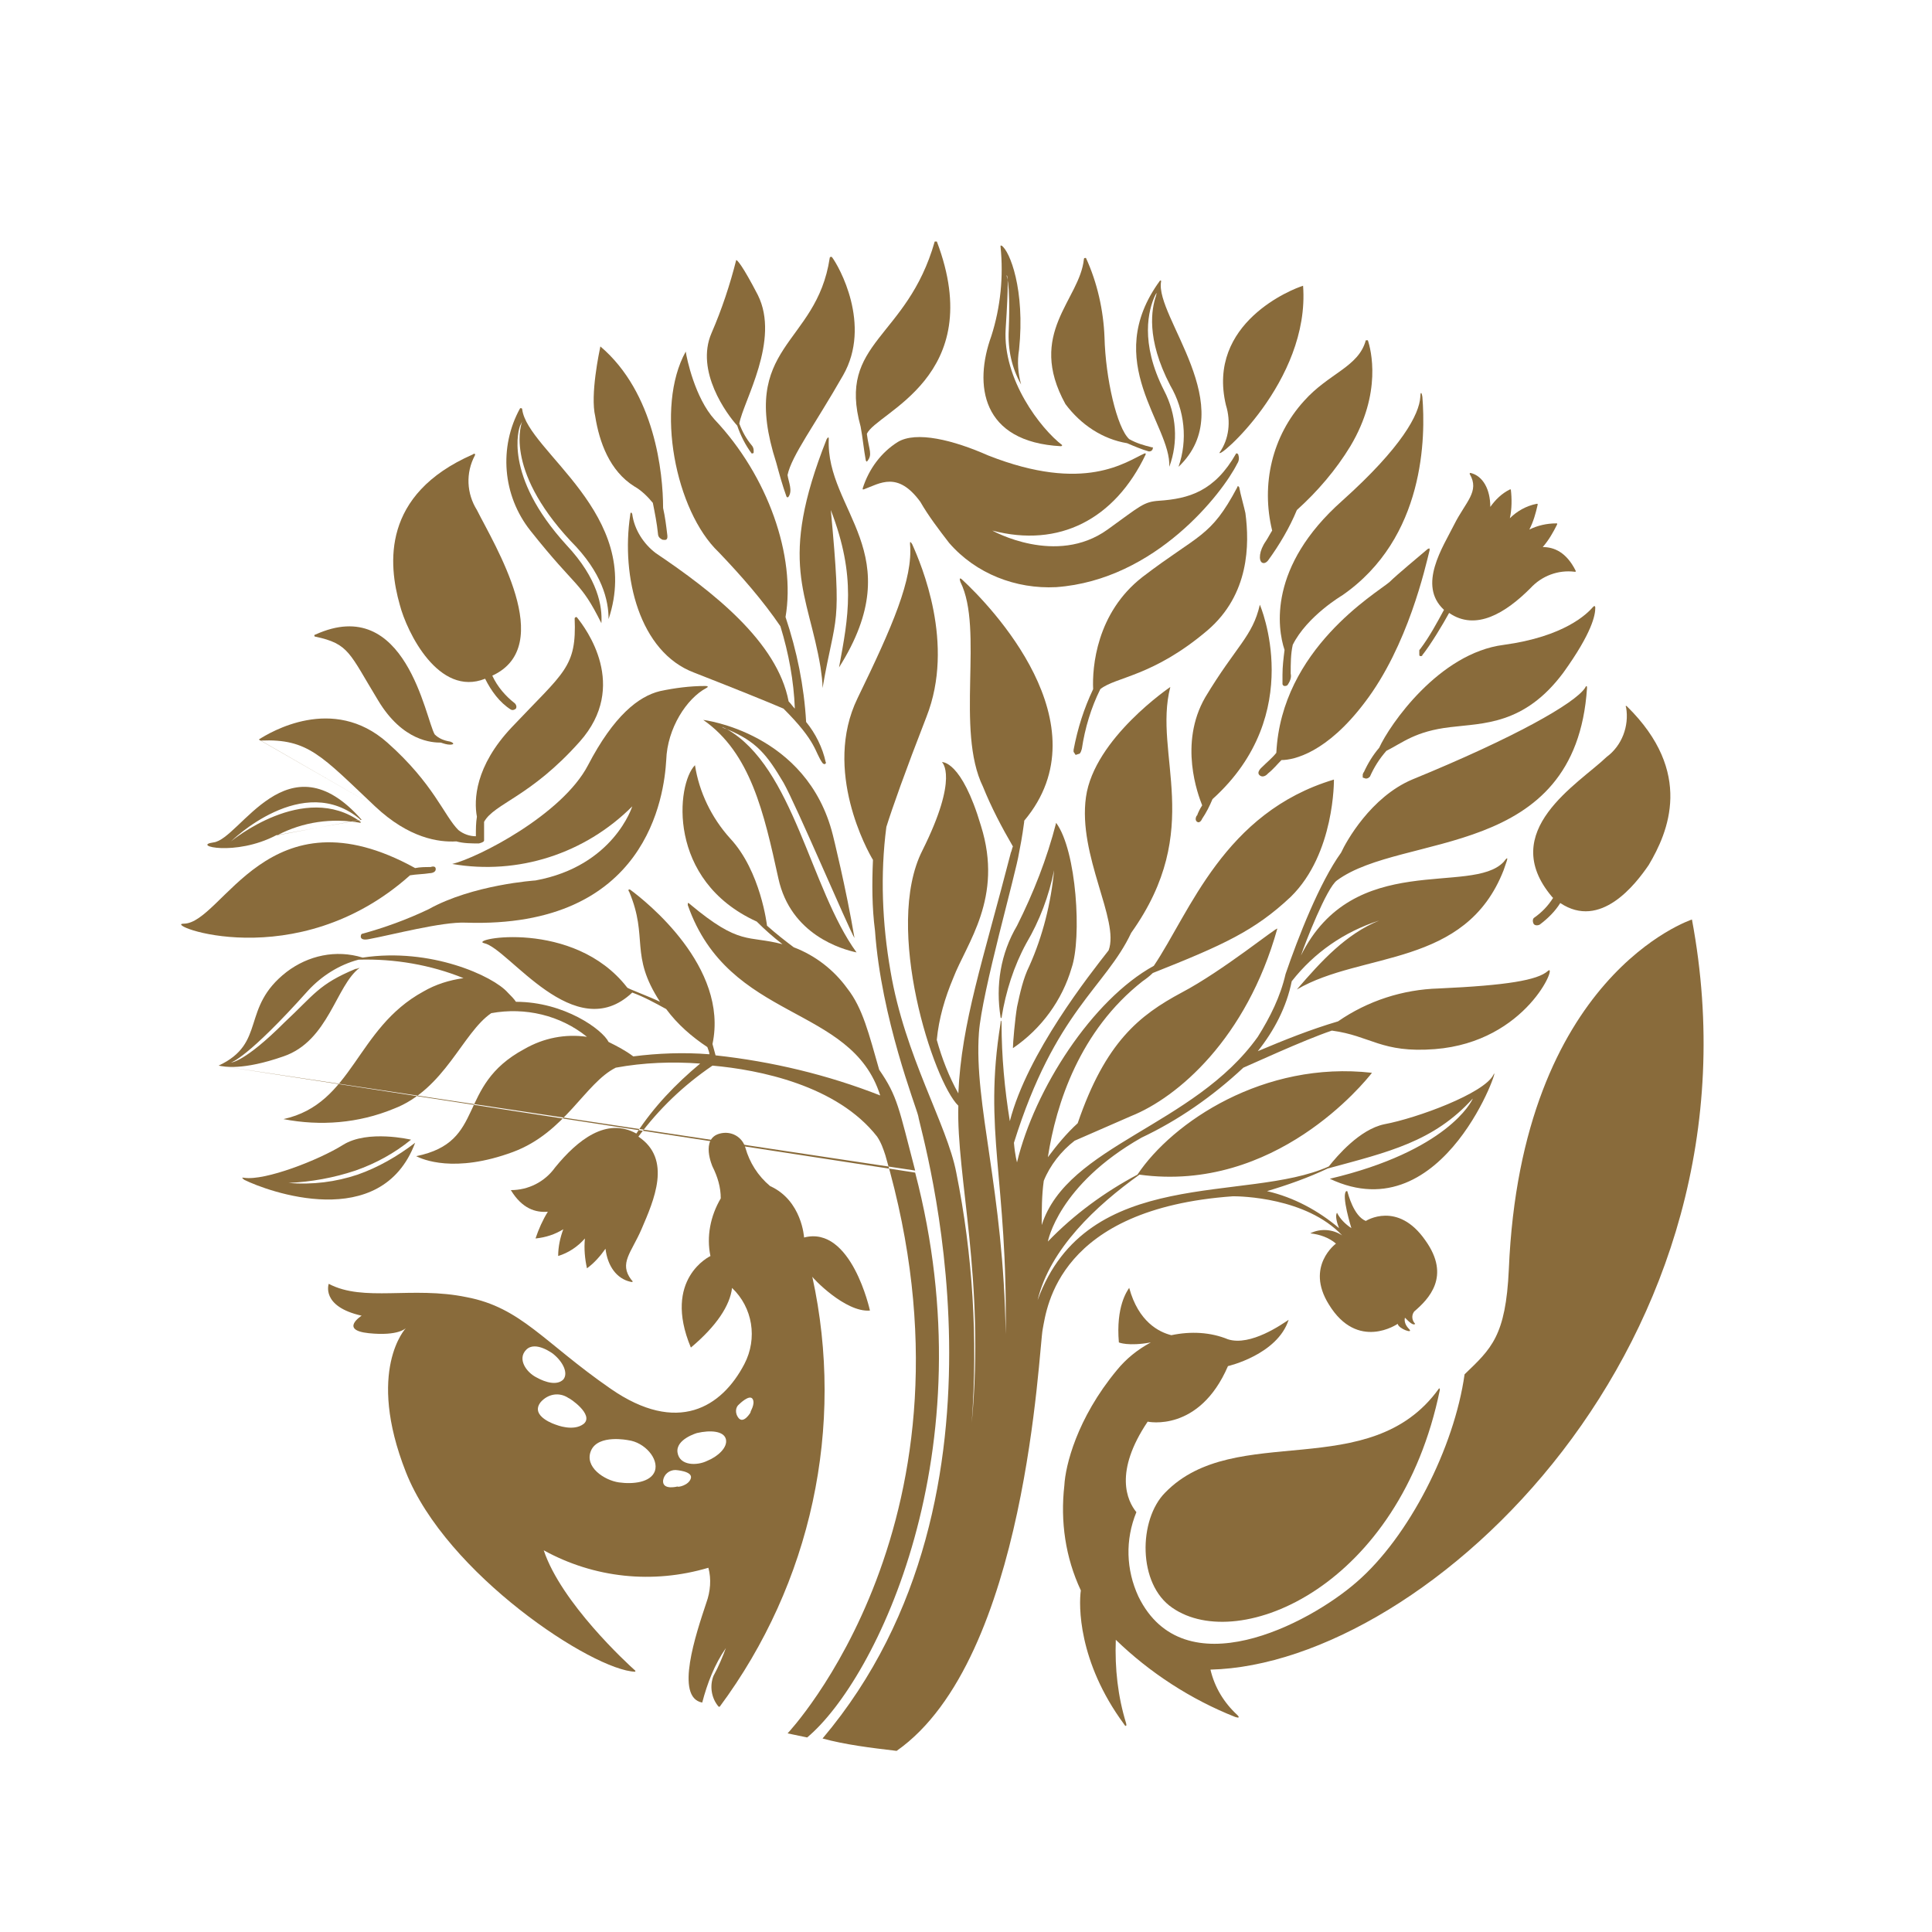
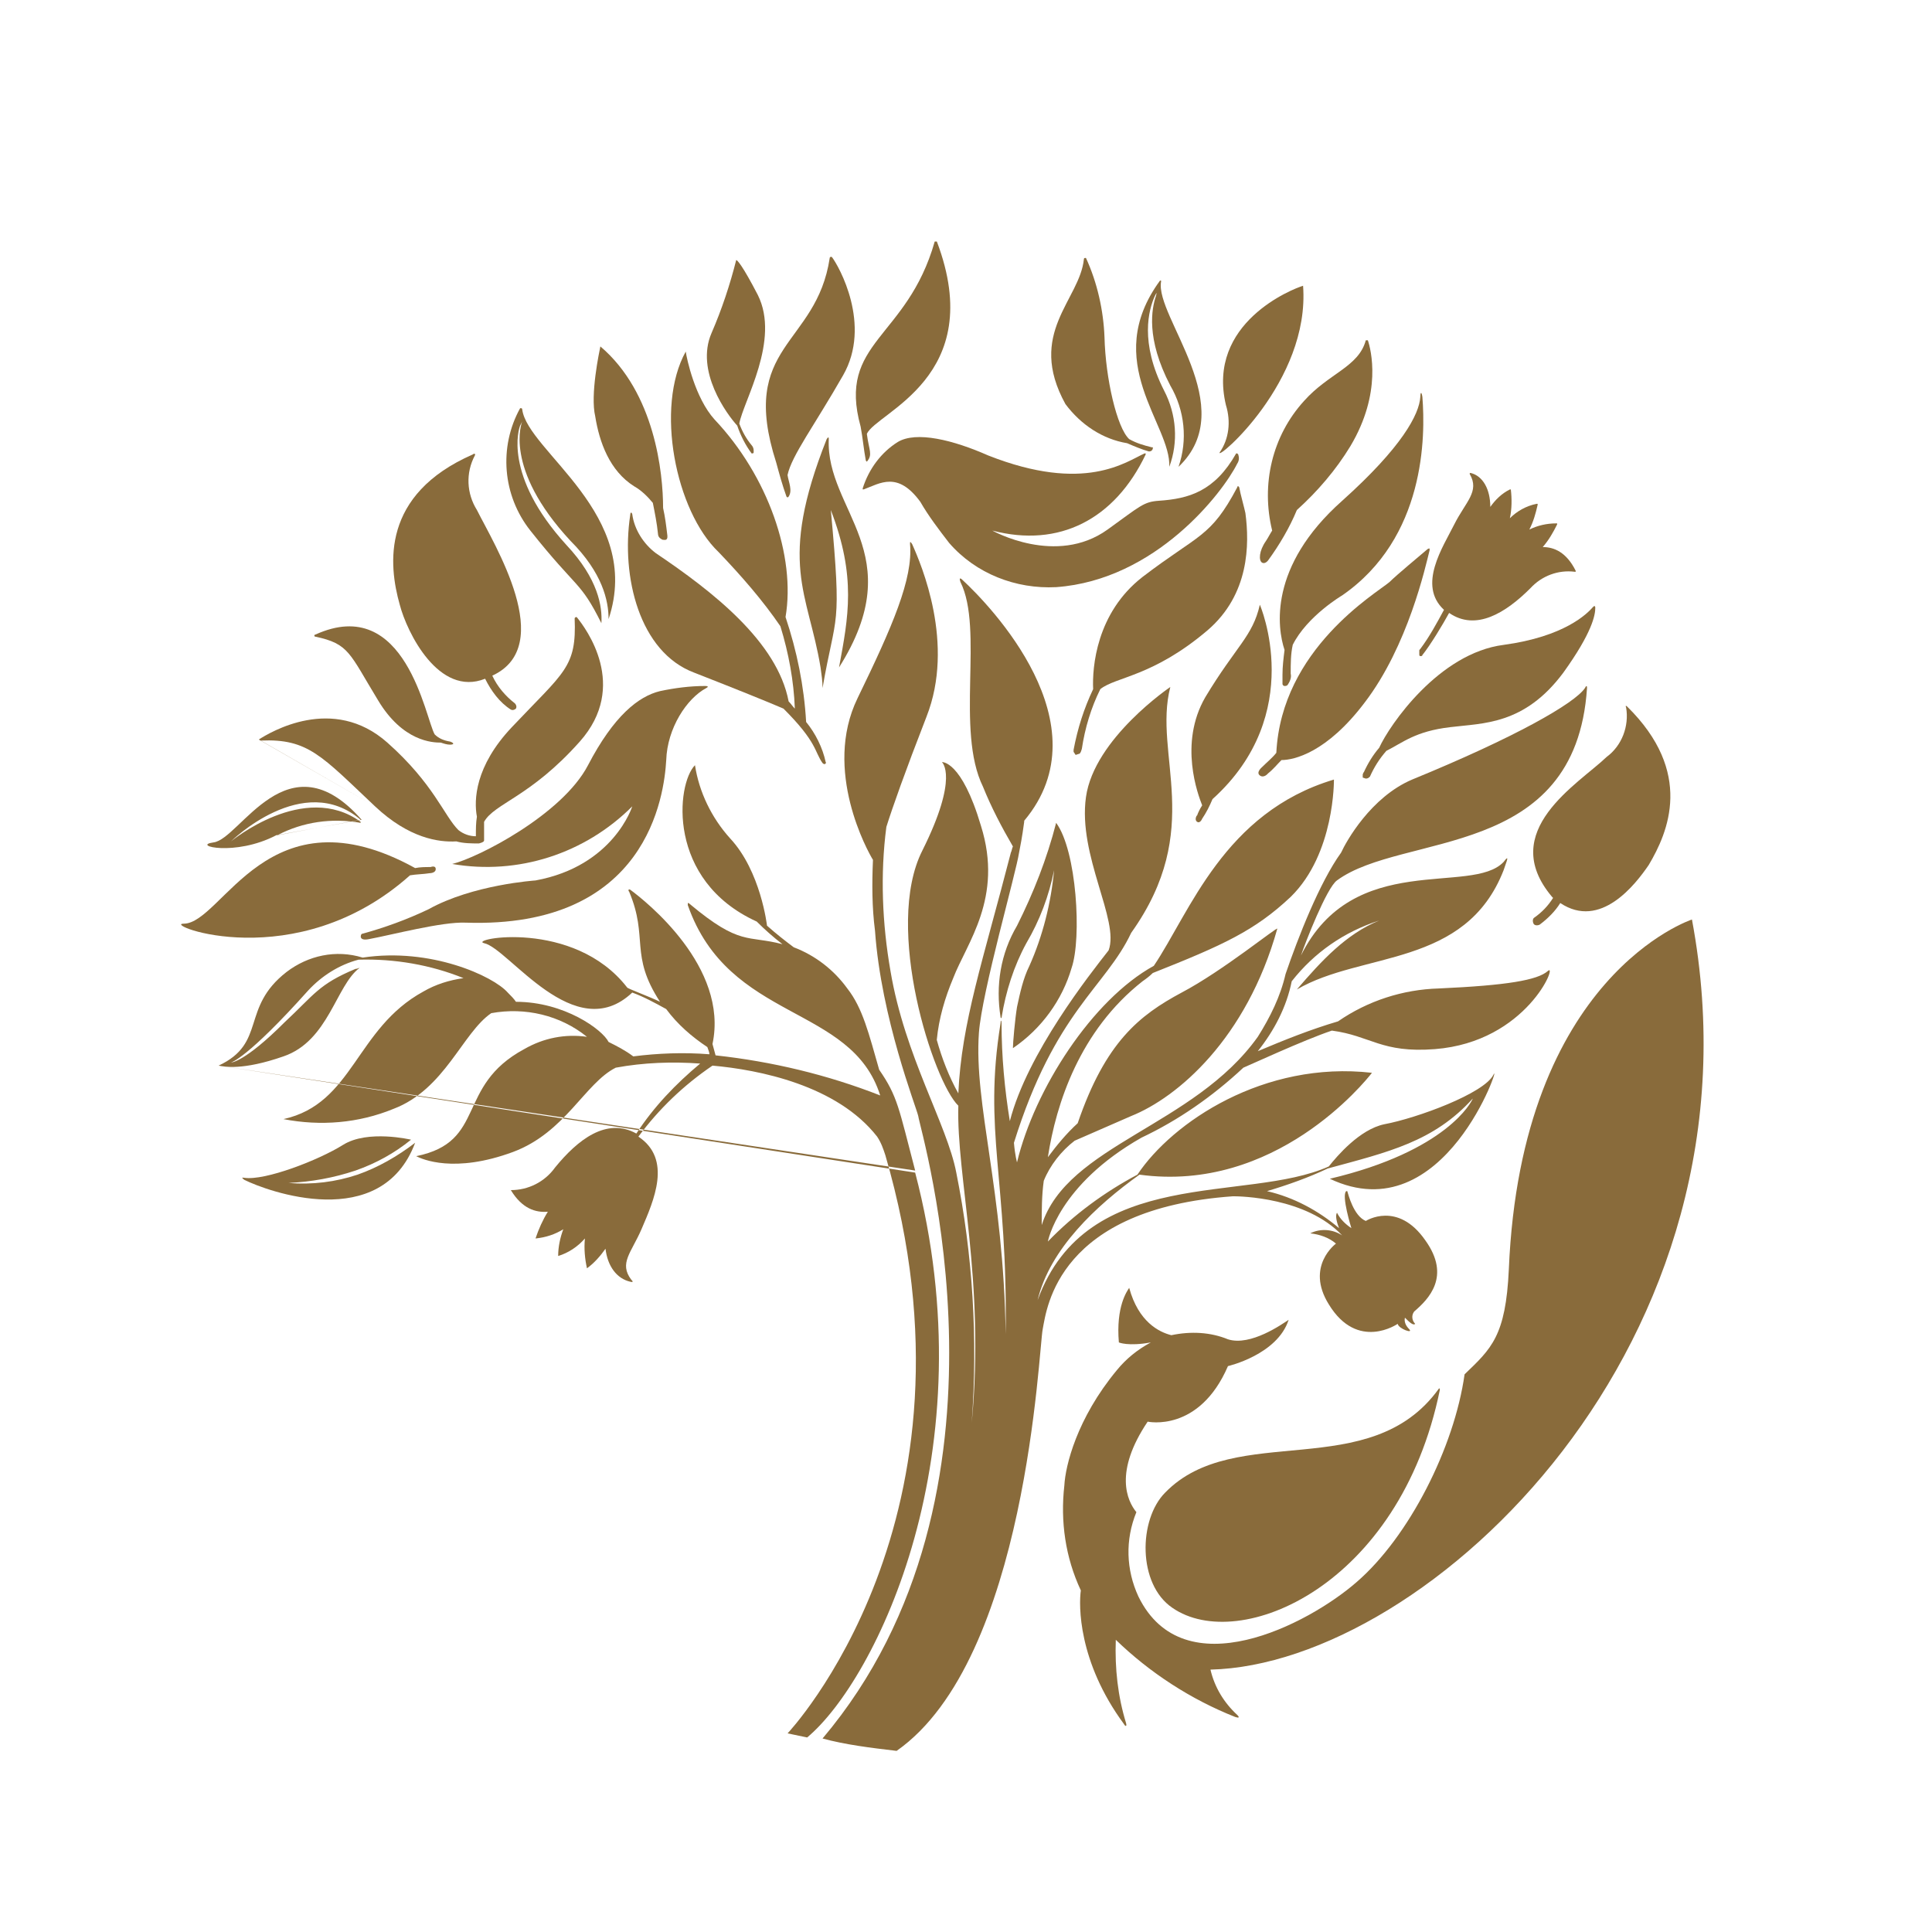
<svg xmlns="http://www.w3.org/2000/svg" width="32" height="32" viewBox="0 0 32 32" fill="none">
  <path fill-rule="evenodd" clip-rule="evenodd" d="M20.492 7.68C20.526 7.629 20.526 7.578 20.509 7.527L20.492 7.51H20.475C20.117 8.14 19.691 8.26 19.197 8.294C18.941 8.311 18.89 8.379 18.345 8.771C17.493 9.384 16.436 8.788 16.436 8.788C17.544 9.078 18.464 8.601 18.976 7.527C18.976 7.527 18.976 7.527 18.976 7.51H18.958C18.652 7.646 17.97 8.175 16.368 7.544C15.789 7.288 15.175 7.135 14.868 7.322C14.596 7.493 14.391 7.766 14.289 8.089C14.289 8.089 14.289 8.089 14.289 8.106H14.306C14.579 8.004 14.868 7.8 15.243 8.311C15.38 8.549 15.55 8.771 15.721 8.993C16.164 9.504 16.828 9.759 17.493 9.725C19.146 9.606 20.254 8.157 20.492 7.68Z" fill="#896B3B" />
  <path fill-rule="evenodd" clip-rule="evenodd" d="M6.11 15.555C6.484 15.486 7.32 15.265 7.711 15.282C10.728 15.384 11.001 13.169 11.035 12.589C11.052 12.061 11.375 11.567 11.699 11.396C11.733 11.379 11.733 11.362 11.682 11.362C11.427 11.362 11.171 11.396 10.932 11.447C10.575 11.533 10.165 11.857 9.739 12.675C9.313 13.492 7.916 14.208 7.49 14.31C8.581 14.498 9.688 14.14 10.472 13.356C10.472 13.356 10.165 14.345 8.87 14.583C8.87 14.583 7.831 14.651 7.098 15.06C6.74 15.231 6.365 15.367 5.99 15.469C5.973 15.486 5.939 15.589 6.11 15.555Z" fill="#896B3B" />
-   <path fill-rule="evenodd" clip-rule="evenodd" d="M14.409 21.707C14.409 21.707 14.102 20.293 13.318 20.497C13.318 20.497 13.284 19.884 12.755 19.645C12.551 19.474 12.415 19.253 12.347 19.014C12.295 18.827 12.108 18.725 11.921 18.776C11.597 18.861 11.801 19.321 11.801 19.321C11.886 19.492 11.938 19.662 11.938 19.849C11.767 20.139 11.699 20.48 11.767 20.804C11.767 20.804 10.966 21.179 11.443 22.32C11.869 21.963 12.091 21.622 12.125 21.332C12.466 21.656 12.551 22.167 12.329 22.593C11.955 23.309 11.222 23.769 10.114 23.002C9.006 22.235 8.631 21.656 7.728 21.485C6.825 21.298 6.024 21.571 5.445 21.264C5.445 21.264 5.308 21.639 5.99 21.792C5.99 21.792 5.615 22.031 6.109 22.082C6.604 22.133 6.723 21.997 6.723 21.997C6.723 21.997 6.058 22.695 6.723 24.383C7.387 26.07 9.824 27.672 10.523 27.689C10.523 27.689 10.523 27.689 10.523 27.672C10.387 27.552 9.296 26.547 9.006 25.678C9.841 26.138 10.813 26.24 11.733 25.967C11.784 26.155 11.767 26.359 11.699 26.547C11.529 27.058 11.171 28.115 11.631 28.2C11.716 27.876 11.835 27.569 12.023 27.297C11.972 27.433 11.903 27.603 11.818 27.757C11.75 27.927 11.784 28.132 11.903 28.268H11.921C13.437 26.223 14 23.633 13.454 21.145C13.454 21.162 14 21.741 14.409 21.707ZM8.717 22.355C8.87 22.201 9.16 22.423 9.16 22.423C9.33 22.559 9.415 22.747 9.33 22.849C9.228 22.951 9.04 22.9 8.887 22.815C8.717 22.73 8.563 22.508 8.717 22.355ZM9.671 23.581C9.501 23.718 9.211 23.599 9.211 23.599C9.211 23.599 8.768 23.462 8.955 23.224C9.075 23.087 9.262 23.053 9.415 23.155C9.432 23.155 9.841 23.428 9.671 23.581ZM10.847 24.365C10.779 24.553 10.489 24.587 10.25 24.553C10.012 24.519 9.671 24.297 9.79 24.025C9.91 23.752 10.404 23.854 10.404 23.854C10.677 23.888 10.915 24.161 10.847 24.365ZM11.222 24.621C11.222 24.621 10.966 24.689 10.983 24.519C11 24.417 11.085 24.348 11.188 24.348C11.188 24.348 11.477 24.365 11.443 24.485C11.409 24.604 11.222 24.638 11.222 24.621ZM11.716 24.195C11.546 24.28 11.256 24.28 11.222 24.059C11.188 23.837 11.546 23.735 11.546 23.735C11.767 23.684 11.989 23.701 12.023 23.837C12.057 23.974 11.886 24.127 11.716 24.195ZM12.432 23.394C12.432 23.394 12.312 23.599 12.227 23.479C12.176 23.411 12.176 23.309 12.244 23.258C12.244 23.258 12.415 23.087 12.466 23.172C12.517 23.258 12.415 23.394 12.432 23.394Z" fill="#896B3B" />
  <path fill-rule="evenodd" clip-rule="evenodd" d="M28.024 15.23C28.024 15.23 25.195 16.151 24.991 21.025C24.94 22.132 24.701 22.337 24.258 22.763C24.088 23.973 23.338 25.455 22.469 26.205C21.668 26.904 19.606 27.977 18.856 26.444C18.651 26.001 18.634 25.506 18.822 25.046C18.669 24.859 18.447 24.382 19.009 23.547C19.009 23.547 19.861 23.734 20.339 22.627C20.339 22.627 21.157 22.439 21.344 21.86C21.242 21.928 20.713 22.303 20.339 22.183C20.049 22.064 19.725 22.047 19.401 22.115C19.197 22.064 18.856 21.894 18.703 21.331C18.669 21.383 18.481 21.638 18.532 22.235C18.532 22.235 18.686 22.303 19.061 22.235C18.839 22.354 18.651 22.507 18.498 22.695C17.834 23.496 17.646 24.279 17.629 24.603C17.561 25.2 17.646 25.796 17.902 26.342C17.868 26.58 17.851 27.517 18.617 28.557C18.634 28.591 18.669 28.608 18.651 28.54C18.515 28.097 18.464 27.637 18.481 27.16C19.043 27.705 19.725 28.148 20.458 28.438C20.509 28.455 20.543 28.455 20.492 28.404C20.27 28.199 20.117 27.944 20.049 27.654C23.645 27.569 29.337 22.235 28.024 15.23Z" fill="#896B3B" />
  <path fill-rule="evenodd" clip-rule="evenodd" d="M19.419 26.631C20.526 27.398 23.185 26.273 23.849 23.018C23.849 23.001 23.832 22.984 23.832 23.001C22.691 24.586 20.458 23.529 19.299 24.722C18.856 25.166 18.839 26.239 19.419 26.631Z" fill="#896B3B" />
  <path fill-rule="evenodd" clip-rule="evenodd" d="M21.276 10.765C21.259 10.902 21.242 11.038 21.242 11.175C21.242 11.158 21.242 11.26 21.242 11.328C21.242 11.345 21.259 11.362 21.276 11.362C21.293 11.362 21.31 11.362 21.327 11.345C21.361 11.294 21.395 11.226 21.378 11.158C21.378 10.987 21.378 10.834 21.412 10.68C21.651 10.203 22.23 9.862 22.23 9.862C23.611 8.908 23.611 7.221 23.559 6.573C23.543 6.471 23.525 6.505 23.525 6.573C23.508 6.863 23.219 7.408 22.23 8.295C21.003 9.385 21.157 10.408 21.276 10.765Z" fill="#896B3B" />
  <path fill-rule="evenodd" clip-rule="evenodd" d="M6.263 11.601C6.672 12.283 7.166 12.3 7.302 12.3C7.353 12.317 7.404 12.334 7.456 12.334C7.456 12.334 7.507 12.334 7.507 12.317C7.507 12.3 7.456 12.283 7.456 12.283C7.353 12.266 7.268 12.232 7.2 12.164C7.047 11.908 6.723 9.829 5.223 10.511C5.223 10.511 5.206 10.511 5.206 10.528C5.206 10.528 5.206 10.545 5.223 10.545C5.785 10.664 5.785 10.817 6.263 11.601Z" fill="#896B3B" />
  <path fill-rule="evenodd" clip-rule="evenodd" d="M6.212 13.356C6.774 13.885 7.268 13.953 7.558 13.936C7.677 13.97 7.814 13.97 7.933 13.97C8.001 13.953 8.018 13.936 8.018 13.919C8.018 13.816 8.018 13.714 8.018 13.612C8.189 13.305 8.785 13.203 9.603 12.283C10.421 11.363 9.705 10.408 9.552 10.221H9.535C9.535 10.221 9.535 10.221 9.518 10.238C9.552 11.056 9.347 11.124 8.478 12.044C7.865 12.692 7.848 13.254 7.899 13.527C7.882 13.629 7.882 13.731 7.882 13.851C7.78 13.851 7.677 13.816 7.592 13.748C7.354 13.51 7.183 12.981 6.416 12.3C5.513 11.499 4.474 12.129 4.286 12.249M4.32 12.266C5.104 12.232 5.326 12.521 6.212 13.356L4.32 12.266Z" fill="#896B3B" />
  <path fill-rule="evenodd" clip-rule="evenodd" d="M21.071 8.788C21.037 8.84 21.003 8.908 20.969 8.959C20.849 9.129 20.849 9.283 20.901 9.317C20.952 9.351 21.003 9.283 21.003 9.283C21.19 9.027 21.361 8.737 21.48 8.448C21.821 8.141 22.128 7.783 22.366 7.391C22.895 6.505 22.707 5.789 22.656 5.636H22.639C22.639 5.636 22.639 5.636 22.622 5.636C22.503 6.079 22.008 6.181 21.599 6.641C21.071 7.221 20.884 8.022 21.071 8.788Z" fill="#896B3B" />
  <path fill-rule="evenodd" clip-rule="evenodd" d="M18.669 7.341C18.788 7.392 18.908 7.443 19.027 7.477C19.044 7.477 19.061 7.477 19.078 7.46C19.095 7.443 19.095 7.426 19.095 7.409C19.095 7.409 19.095 7.409 19.078 7.409C18.942 7.375 18.823 7.341 18.703 7.273C18.499 7.085 18.311 6.267 18.294 5.586C18.277 5.143 18.175 4.682 17.987 4.273H17.97C17.97 4.273 17.953 4.273 17.953 4.29C17.885 4.972 16.999 5.517 17.647 6.693C17.902 7.034 18.26 7.273 18.669 7.341Z" fill="#896B3B" />
  <path fill-rule="evenodd" clip-rule="evenodd" d="M10.506 8.056C10.626 8.124 10.728 8.226 10.813 8.329C10.847 8.499 10.881 8.669 10.898 8.84C10.898 8.874 10.915 8.908 10.949 8.925C10.966 8.942 10.983 8.942 11.017 8.942C11.069 8.942 11.052 8.857 11.052 8.857C11.034 8.704 11.017 8.567 10.983 8.414C10.983 7.834 10.847 6.505 9.944 5.738C9.927 5.823 9.773 6.539 9.859 6.897C9.927 7.323 10.097 7.8 10.506 8.056Z" fill="#896B3B" />
  <path fill-rule="evenodd" clip-rule="evenodd" d="M8.035 11.242C8.137 11.446 8.274 11.634 8.461 11.753C8.495 11.77 8.529 11.753 8.546 11.736C8.563 11.702 8.546 11.668 8.529 11.651C8.376 11.532 8.24 11.378 8.154 11.191C9.228 10.697 8.189 9.026 7.899 8.447C7.728 8.174 7.711 7.834 7.865 7.544C7.882 7.51 7.848 7.51 7.831 7.527C6.314 8.191 6.433 9.35 6.621 10.015C6.74 10.475 7.268 11.549 8.035 11.242Z" fill="#896B3B" />
  <path fill-rule="evenodd" clip-rule="evenodd" d="M16.845 16.679C16.811 16.884 16.777 17.276 16.777 17.361C17.254 17.037 17.595 16.56 17.749 16.032C17.919 15.538 17.834 14.089 17.493 13.629C17.34 14.225 17.118 14.788 16.845 15.333C16.573 15.793 16.488 16.322 16.573 16.85C16.573 16.867 16.59 16.867 16.59 16.85C16.658 16.424 16.794 15.998 16.999 15.623C17.22 15.248 17.374 14.839 17.459 14.413C17.408 14.958 17.271 15.504 17.05 15.998C16.948 16.202 16.896 16.441 16.845 16.679Z" fill="#896B3B" />
  <path fill-rule="evenodd" clip-rule="evenodd" d="M13.897 11.055C15.09 9.164 13.676 8.465 13.727 7.272C13.727 7.255 13.727 7.221 13.693 7.272C12.875 9.334 13.386 9.811 13.591 11.055C13.607 11.175 13.624 11.277 13.624 11.396C13.846 10.118 13.948 10.459 13.761 8.448C14.187 9.556 14.051 10.22 13.897 11.055Z" fill="#896B3B" />
-   <path fill-rule="evenodd" clip-rule="evenodd" d="M17.578 7.391C17.595 7.374 17.595 7.374 17.595 7.374C17.237 7.102 16.606 6.284 16.657 5.449C16.708 4.665 16.691 4.563 16.674 4.563C16.657 4.563 16.742 4.597 16.708 5.466C16.691 5.79 16.759 6.096 16.913 6.369C16.862 6.182 16.845 5.994 16.879 5.79C16.981 4.801 16.725 4.154 16.589 4.068H16.572C16.572 4.068 16.572 4.068 16.572 4.085C16.623 4.58 16.572 5.091 16.419 5.568C16.129 6.369 16.248 7.323 17.578 7.391Z" fill="#896B3B" />
  <path fill-rule="evenodd" clip-rule="evenodd" d="M4.593 13.834C5.019 13.612 5.496 13.544 5.973 13.629C5.973 13.629 5.973 13.629 5.973 13.612C5.036 12.93 3.826 13.936 3.826 13.936C3.826 13.936 5.019 12.76 5.973 13.578M5.99 13.578C4.763 12.181 3.979 13.902 3.536 13.953C3.161 14.004 3.894 14.191 4.576 13.834L5.99 13.578Z" fill="#896B3B" />
  <path fill-rule="evenodd" clip-rule="evenodd" d="M9.961 10.322C9.978 10.05 9.91 9.59 9.382 9.027C8.325 7.868 8.598 7.085 8.615 7.05L8.649 6.982C8.649 6.982 8.325 7.749 9.45 8.959C9.978 9.487 10.08 9.948 10.08 10.254C10.66 8.516 8.734 7.476 8.649 6.778C8.649 6.778 8.649 6.761 8.632 6.761H8.615C8.257 7.408 8.325 8.209 8.785 8.789C9.569 9.777 9.603 9.607 9.961 10.322Z" fill="#896B3B" />
  <path fill-rule="evenodd" clip-rule="evenodd" d="M19.367 7.732C19.52 7.323 19.486 6.863 19.282 6.471C18.873 5.67 19.026 5.125 19.128 4.903C19.163 4.835 19.163 4.835 19.146 4.903C19.077 5.108 18.975 5.602 19.384 6.386C19.623 6.795 19.674 7.289 19.52 7.732C20.56 6.744 19.128 5.244 19.231 4.665V4.647H19.214C18.225 5.994 19.401 7.033 19.367 7.732Z" fill="#896B3B" />
  <path fill-rule="evenodd" clip-rule="evenodd" d="M12.926 10.373C13.062 10.816 13.148 11.277 13.165 11.737C13.131 11.703 13.097 11.652 13.062 11.617C12.875 10.629 11.801 9.794 10.864 9.163C10.66 9.01 10.506 8.771 10.472 8.516C10.455 8.465 10.438 8.499 10.438 8.533C10.285 9.555 10.591 10.799 11.495 11.14C12.193 11.413 12.739 11.634 12.977 11.737C13.54 12.299 13.489 12.452 13.625 12.64C13.642 12.657 13.659 12.657 13.659 12.657C13.659 12.657 13.693 12.64 13.676 12.623C13.625 12.384 13.506 12.146 13.352 11.958C13.318 11.362 13.199 10.782 13.011 10.22C13.182 9.215 12.722 7.885 11.835 6.948C11.512 6.59 11.375 5.943 11.358 5.823C10.847 6.743 11.188 8.465 11.904 9.146C12.279 9.538 12.636 9.947 12.926 10.373Z" fill="#896B3B" />
  <path fill-rule="evenodd" clip-rule="evenodd" d="M26.951 11.703C26.934 11.686 26.917 11.686 26.934 11.72C26.985 12.026 26.865 12.35 26.61 12.538C26.15 12.981 24.786 13.765 25.707 14.855L25.724 14.872C25.638 15.009 25.536 15.111 25.417 15.196C25.383 15.213 25.383 15.264 25.4 15.298C25.417 15.332 25.468 15.332 25.502 15.315C25.638 15.213 25.758 15.094 25.843 14.957C26.508 15.401 27.087 14.651 27.308 14.327C27.632 13.782 28.058 12.793 26.951 11.703Z" fill="#896B3B" />
  <path fill-rule="evenodd" clip-rule="evenodd" d="M21.583 4.733C21.583 4.715 21.583 4.715 21.583 4.733C21.412 4.784 19.981 5.346 20.305 6.709C20.39 6.982 20.356 7.272 20.202 7.493C20.134 7.647 21.702 6.317 21.583 4.733Z" fill="#896B3B" />
  <path fill-rule="evenodd" clip-rule="evenodd" d="M21.14 12.469C21.072 12.555 20.986 12.623 20.901 12.708C20.901 12.708 20.799 12.793 20.867 12.844C20.935 12.895 21.003 12.81 21.003 12.81C21.089 12.742 21.157 12.657 21.225 12.589C21.43 12.589 21.975 12.469 22.605 11.634C23.321 10.697 23.611 9.385 23.679 9.112C23.679 9.078 23.679 9.078 23.645 9.095C23.526 9.197 23.134 9.521 23.014 9.641C22.793 9.828 21.225 10.748 21.14 12.469Z" fill="#896B3B" />
-   <path fill-rule="evenodd" clip-rule="evenodd" d="M12.039 12.077C12.534 12.282 12.704 12.503 12.977 12.963C13.181 13.321 14.05 15.366 14.153 15.537C14.016 14.719 13.795 13.832 13.795 13.832C13.369 12.128 11.648 11.924 11.648 11.924C12.431 12.469 12.653 13.458 12.892 14.548C13.096 15.486 13.948 15.724 14.187 15.775C13.42 14.719 13.147 12.708 12.039 12.077C11.971 12.06 11.903 12.009 12.039 12.077Z" fill="#896B3B" />
  <path fill-rule="evenodd" clip-rule="evenodd" d="M4.78 19.593C5.155 19.576 5.53 19.508 5.888 19.388C6.228 19.269 6.535 19.099 6.808 18.877C6.808 18.877 6.092 18.706 5.683 18.962C5.274 19.218 4.388 19.559 4.047 19.508C4.03 19.508 3.979 19.49 4.047 19.542C4.422 19.729 6.314 20.428 6.876 18.928C6.586 19.15 6.263 19.337 5.922 19.456C5.564 19.576 5.172 19.627 4.78 19.593Z" fill="#896B3B" />
  <path fill-rule="evenodd" clip-rule="evenodd" d="M14.851 29C17.015 27.483 17.203 22.336 17.271 22.012C17.339 21.655 17.526 20.019 20.424 19.814C20.543 19.814 21.634 19.831 22.23 20.462C22.077 20.36 21.872 20.342 21.702 20.428C21.855 20.445 22.009 20.496 22.128 20.598C22.128 20.598 21.616 20.973 22.009 21.604C22.486 22.387 23.15 21.927 23.15 21.927C23.167 22.012 23.423 22.098 23.338 22.012C23.287 21.961 23.253 21.893 23.27 21.825C23.338 21.893 23.406 21.961 23.44 21.927C23.389 21.876 23.372 21.791 23.423 21.723C23.662 21.518 24.036 21.143 23.61 20.547C23.15 19.882 22.622 20.223 22.622 20.223C22.418 20.138 22.332 19.78 22.315 19.729H22.298C22.213 19.797 22.383 20.342 22.383 20.342C22.281 20.274 22.196 20.189 22.145 20.087C22.111 20.138 22.145 20.257 22.179 20.342C21.838 20.053 21.429 19.831 20.986 19.729C21.327 19.627 21.668 19.507 21.991 19.354C22.997 19.081 23.747 18.911 24.394 18.195C24.377 18.246 23.968 19.064 22.026 19.524C23.934 20.428 24.889 17.497 24.735 17.803C24.582 18.11 23.474 18.519 22.929 18.621C22.52 18.706 22.145 19.149 22.009 19.32C20.645 19.933 18.004 19.286 17.186 21.535C17.39 20.683 18.157 19.968 18.873 19.456C21.122 19.763 22.605 17.922 22.724 17.769C20.935 17.565 19.418 18.587 18.839 19.456C18.293 19.746 17.782 20.121 17.356 20.564C17.356 20.564 17.526 19.627 18.907 18.843C19.52 18.553 20.083 18.161 20.594 17.684C20.679 17.65 21.599 17.224 22.06 17.07C22.707 17.156 22.878 17.445 23.764 17.377C25.297 17.258 25.809 15.929 25.638 16.082C25.468 16.235 24.957 16.321 23.832 16.372C23.235 16.389 22.656 16.576 22.162 16.917C21.702 17.053 21.276 17.224 20.833 17.411C21.105 17.07 21.31 16.678 21.395 16.253C21.77 15.775 22.264 15.434 22.843 15.247C22.298 15.469 21.889 15.912 21.48 16.389C22.554 15.758 24.275 16.031 24.905 14.412C24.923 14.361 24.94 14.31 24.94 14.31C24.991 14.173 24.957 14.207 24.905 14.276C24.377 14.838 22.418 14.071 21.548 15.826C21.616 15.622 21.974 14.702 22.145 14.582C23.235 13.781 26.098 14.259 26.286 11.396C26.286 11.345 26.269 11.361 26.252 11.396C26.081 11.651 25.093 12.214 23.389 12.912C22.707 13.202 22.298 13.935 22.213 14.122C21.855 14.617 21.497 15.537 21.293 16.133C21.207 16.508 21.037 16.849 20.833 17.173C19.776 18.655 17.68 18.962 17.254 20.291C17.254 20.053 17.254 19.797 17.288 19.558C17.39 19.303 17.578 19.064 17.799 18.894C17.919 18.843 18.191 18.724 18.736 18.485C19.503 18.178 20.645 17.207 21.156 15.383C21.173 15.332 20.253 16.082 19.572 16.44C18.873 16.815 18.31 17.258 17.85 18.604C17.663 18.775 17.509 18.962 17.356 19.167C17.492 18.28 17.884 17.07 18.924 16.253C18.975 16.218 19.043 16.167 19.094 16.116C20.253 15.656 20.782 15.417 21.378 14.855C22.111 14.139 22.094 12.912 22.094 12.912C20.27 13.458 19.708 15.111 19.111 15.997C18.089 16.559 17.135 18.042 16.845 19.252C16.845 19.252 16.811 19.133 16.794 18.928C17.475 16.747 18.31 16.355 18.736 15.451C19.963 13.73 19.094 12.503 19.384 11.379C19.384 11.379 18.123 12.231 17.987 13.202C17.85 14.173 18.549 15.247 18.362 15.741C18.055 16.133 17.015 17.445 16.726 18.57C16.64 18.042 16.589 17.497 16.589 16.951C16.589 16.9 16.572 16.883 16.572 16.951C16.282 18.741 16.692 19.524 16.657 22.098C16.623 19.712 16.129 18.297 16.214 17.105C16.265 16.423 16.828 14.463 16.879 14.122C16.896 14.037 16.93 13.867 16.964 13.611V13.594C18.31 11.992 16.385 10.015 15.942 9.606C15.89 9.555 15.89 9.589 15.908 9.64C16.299 10.424 15.822 12.094 16.282 13.032C16.419 13.372 16.589 13.696 16.777 14.02C16.76 14.054 16.76 14.088 16.743 14.122C16.282 15.912 15.925 16.934 15.873 18.11C15.72 17.837 15.601 17.531 15.516 17.224C15.55 16.866 15.652 16.525 15.788 16.201C16.01 15.622 16.623 14.872 16.248 13.679C15.925 12.588 15.601 12.623 15.601 12.623C15.601 12.623 15.89 12.861 15.277 14.088C14.63 15.366 15.464 17.922 15.873 18.314C15.839 19.49 16.317 21.195 16.095 23.563C16.197 22.166 16.112 20.785 15.839 19.422C15.686 18.621 14.987 17.497 14.749 16.082C14.612 15.298 14.578 14.48 14.681 13.696C14.783 13.372 14.987 12.793 15.345 11.873C15.822 10.663 15.26 9.351 15.107 9.01C15.073 8.959 15.073 8.976 15.073 9.01C15.124 9.589 14.783 10.373 14.203 11.566C13.624 12.759 14.374 14.105 14.459 14.242C14.442 14.633 14.442 15.025 14.493 15.417C14.595 16.866 15.175 18.331 15.209 18.485C15.243 18.741 17.066 24.722 13.624 28.795C13.999 28.897 14.408 28.948 14.851 29Z" fill="#896B3B" />
  <path fill-rule="evenodd" clip-rule="evenodd" d="M18.106 11.414C17.953 11.737 17.85 12.061 17.782 12.419C17.782 12.402 17.782 12.453 17.782 12.453L17.816 12.504L17.867 12.487C17.884 12.487 17.901 12.47 17.919 12.402C17.97 12.061 18.072 11.72 18.225 11.414C18.481 11.209 19.094 11.209 19.998 10.442C20.696 9.846 20.696 9.011 20.628 8.499C20.611 8.414 20.543 8.176 20.526 8.073C20.509 8.039 20.492 8.056 20.492 8.073C20.049 8.908 19.861 8.84 18.924 9.556C18.157 10.152 18.089 11.056 18.106 11.414Z" fill="#896B3B" />
  <path fill-rule="evenodd" clip-rule="evenodd" d="M6.791 14.498C6.893 14.48 7.012 14.48 7.115 14.463C7.115 14.463 7.217 14.463 7.217 14.395C7.217 14.327 7.132 14.361 7.132 14.361C7.046 14.361 6.961 14.361 6.876 14.378C4.439 13.032 3.689 15.299 3.042 15.299C2.667 15.299 4.899 16.185 6.791 14.498Z" fill="#896B3B" />
  <path fill-rule="evenodd" clip-rule="evenodd" d="M15.158 19.388C14.886 18.349 14.868 18.161 14.562 17.718C14.391 17.122 14.289 16.696 14.034 16.372C13.812 16.065 13.505 15.826 13.147 15.69C13.011 15.588 12.858 15.469 12.704 15.332C12.704 15.332 12.602 14.429 12.091 13.884C11.784 13.543 11.579 13.117 11.511 12.674C11.205 12.981 11.034 14.582 12.534 15.264C12.67 15.4 12.806 15.52 12.96 15.639C12.38 15.486 12.261 15.673 11.426 14.974C11.392 14.94 11.392 14.957 11.392 14.992C12.074 16.934 14.102 16.628 14.579 18.144C13.71 17.803 12.789 17.582 11.852 17.48C11.835 17.411 11.818 17.36 11.801 17.292C12.074 16.014 10.693 14.923 10.438 14.736C10.404 14.719 10.404 14.753 10.421 14.77C10.745 15.537 10.421 15.809 10.932 16.593C10.761 16.508 10.387 16.372 10.387 16.355C9.5 15.213 7.745 15.554 8.018 15.622C8.427 15.707 9.517 17.343 10.472 16.44C10.659 16.508 10.847 16.61 11.034 16.713C11.222 16.968 11.46 17.173 11.716 17.343C11.733 17.394 11.75 17.428 11.75 17.462C11.324 17.428 10.898 17.445 10.489 17.497C10.352 17.394 10.216 17.326 10.08 17.258C9.978 17.053 9.347 16.593 8.546 16.593C8.512 16.542 8.461 16.491 8.41 16.44C8.171 16.167 7.132 15.69 6.007 15.861C5.564 15.724 5.104 15.826 4.746 16.099C3.979 16.696 4.422 17.275 3.621 17.65M3.621 17.65C3.706 17.667 4.013 17.735 4.695 17.497C5.445 17.241 5.564 16.321 5.956 16.031C5.939 16.031 5.922 16.048 5.888 16.048C5.274 16.304 5.206 16.474 4.712 16.934C4.047 17.599 3.826 17.599 3.826 17.599C3.826 17.599 4.098 17.531 5.104 16.406C5.325 16.167 5.615 15.98 5.939 15.895C6.535 15.878 7.132 15.98 7.677 16.201C7.438 16.235 7.217 16.304 7.012 16.423C5.888 17.037 5.854 18.28 4.695 18.536C5.308 18.655 5.939 18.604 6.518 18.366C7.37 18.042 7.66 17.105 8.137 16.781C8.699 16.679 9.279 16.815 9.722 17.173C9.364 17.122 9.006 17.19 8.682 17.377C7.541 17.991 8.069 18.911 6.893 19.15C6.995 19.201 7.524 19.439 8.495 19.081C9.364 18.758 9.688 17.94 10.199 17.684C10.659 17.599 11.136 17.582 11.597 17.616C11.188 17.957 10.83 18.332 10.54 18.775C10.046 18.502 9.569 18.877 9.194 19.337C9.023 19.576 8.751 19.712 8.461 19.712C8.648 20.019 8.87 20.087 9.074 20.07C8.989 20.206 8.921 20.36 8.87 20.513C9.04 20.496 9.194 20.445 9.33 20.36C9.279 20.496 9.245 20.649 9.245 20.803C9.415 20.752 9.569 20.649 9.688 20.513C9.671 20.683 9.688 20.854 9.722 21.007C9.841 20.922 9.944 20.803 10.029 20.683C10.063 20.973 10.216 21.178 10.438 21.229C10.506 21.246 10.472 21.212 10.455 21.195C10.25 20.922 10.455 20.752 10.625 20.36C10.83 19.882 11.136 19.201 10.574 18.826C10.915 18.366 11.324 17.974 11.801 17.65C12.568 17.718 13.863 17.974 14.528 18.826C14.596 18.928 14.63 19.03 14.664 19.133C16.419 25.148 13.045 28.71 13.045 28.71L13.369 28.778C14.511 27.824 16.368 24.041 15.158 19.422L3.621 17.65Z" fill="#896B3B" />
  <path fill-rule="evenodd" clip-rule="evenodd" d="M19.827 13.611C19.878 13.646 19.912 13.56 19.912 13.56C19.981 13.458 20.032 13.356 20.083 13.236C21.651 11.822 20.867 10.016 20.867 10.016C20.747 10.544 20.475 10.697 19.963 11.549C19.52 12.316 19.844 13.168 19.912 13.339C19.878 13.39 19.844 13.458 19.827 13.509C19.827 13.492 19.776 13.577 19.827 13.611Z" fill="#896B3B" />
  <path fill-rule="evenodd" clip-rule="evenodd" d="M14.341 7.63C14.358 7.647 14.358 7.647 14.358 7.647C14.46 7.528 14.392 7.459 14.358 7.187C14.511 6.829 16.369 6.249 15.517 4C15.517 4 15.517 4 15.499 4H15.482C15.022 5.619 13.863 5.653 14.255 7.067C14.29 7.255 14.306 7.442 14.341 7.63Z" fill="#896B3B" />
  <path fill-rule="evenodd" clip-rule="evenodd" d="M12.449 7.51C12.466 7.51 12.466 7.51 12.449 7.51C12.466 7.51 12.483 7.51 12.483 7.493C12.483 7.476 12.483 7.476 12.483 7.459C12.483 7.425 12.466 7.391 12.449 7.374C12.364 7.272 12.296 7.153 12.245 7.016C12.313 6.641 12.927 5.636 12.552 4.886C12.296 4.392 12.211 4.307 12.194 4.307C12.091 4.716 11.955 5.125 11.785 5.517C11.512 6.147 12.04 6.863 12.211 7.05C12.262 7.204 12.347 7.374 12.449 7.51Z" fill="#896B3B" />
  <path fill-rule="evenodd" clip-rule="evenodd" d="M22.844 12.385C22.742 12.504 22.657 12.641 22.588 12.794C22.588 12.777 22.571 12.828 22.571 12.828V12.879L22.622 12.896C22.657 12.896 22.674 12.879 22.691 12.862C22.759 12.709 22.844 12.572 22.963 12.436C23.236 12.3 23.44 12.112 24.02 12.044C24.565 11.976 25.247 12.01 25.894 11.141C26.372 10.476 26.423 10.187 26.423 10.067C26.423 10.033 26.406 10.033 26.389 10.05C26.286 10.169 25.911 10.544 24.906 10.681C23.832 10.817 23.014 12.01 22.844 12.385Z" fill="#896B3B" />
  <path fill-rule="evenodd" clip-rule="evenodd" d="M13.027 8.226C13.027 8.243 13.027 8.243 13.027 8.226C13.044 8.243 13.044 8.243 13.062 8.226C13.13 8.123 13.062 7.987 13.044 7.868C13.113 7.544 13.488 7.05 13.965 6.215C14.442 5.38 13.896 4.408 13.777 4.255H13.76C13.76 4.255 13.743 4.255 13.743 4.272C13.522 5.737 12.226 5.703 12.857 7.663C12.908 7.851 12.959 8.038 13.027 8.226Z" fill="#896B3B" />
  <path fill-rule="evenodd" clip-rule="evenodd" d="M23.917 10.101C23.797 10.322 23.678 10.544 23.525 10.748C23.508 10.765 23.508 10.765 23.508 10.782V10.833C23.508 10.85 23.508 10.867 23.525 10.867C23.542 10.867 23.559 10.867 23.559 10.85C23.695 10.68 23.9 10.339 24.002 10.152C24.445 10.458 24.939 10.152 25.348 9.743C25.536 9.538 25.808 9.436 26.081 9.47C26.081 9.47 26.081 9.47 26.098 9.47C26.098 9.47 26.098 9.47 26.098 9.453C25.945 9.146 25.74 9.061 25.553 9.061C25.655 8.942 25.723 8.822 25.791 8.686C25.791 8.686 25.791 8.686 25.791 8.669C25.791 8.669 25.791 8.669 25.774 8.669C25.621 8.669 25.468 8.703 25.331 8.771C25.399 8.635 25.433 8.516 25.468 8.362C25.468 8.362 25.468 8.362 25.468 8.345C25.468 8.345 25.468 8.345 25.451 8.345C25.28 8.379 25.127 8.465 25.008 8.584C25.042 8.43 25.042 8.26 25.024 8.107H25.008C24.871 8.175 24.769 8.277 24.684 8.396C24.684 8.107 24.564 7.885 24.36 7.834C24.343 7.834 24.343 7.834 24.343 7.851C24.513 8.141 24.275 8.311 24.087 8.686C23.9 9.061 23.474 9.692 23.917 10.101Z" fill="#896B3B" />
</svg>